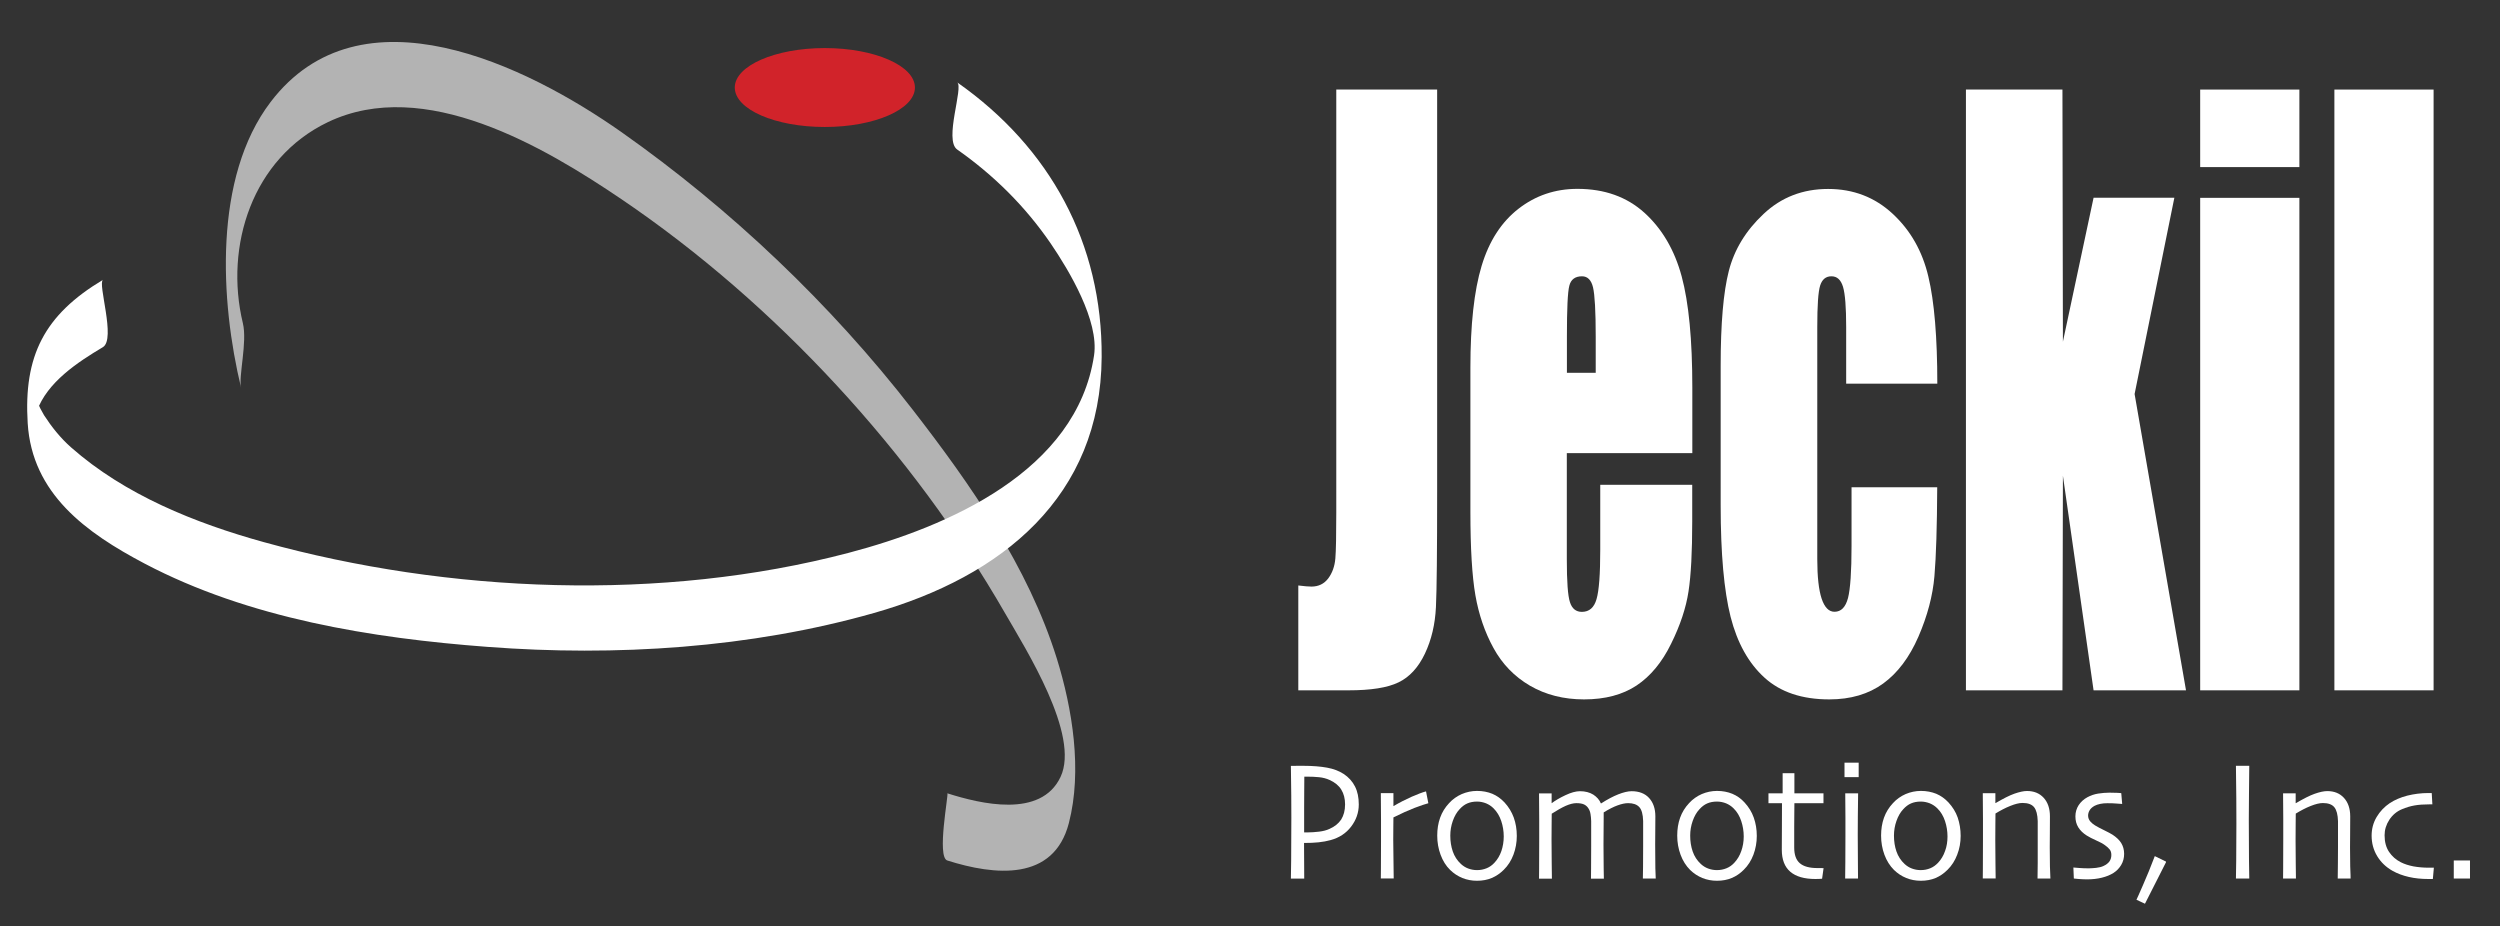
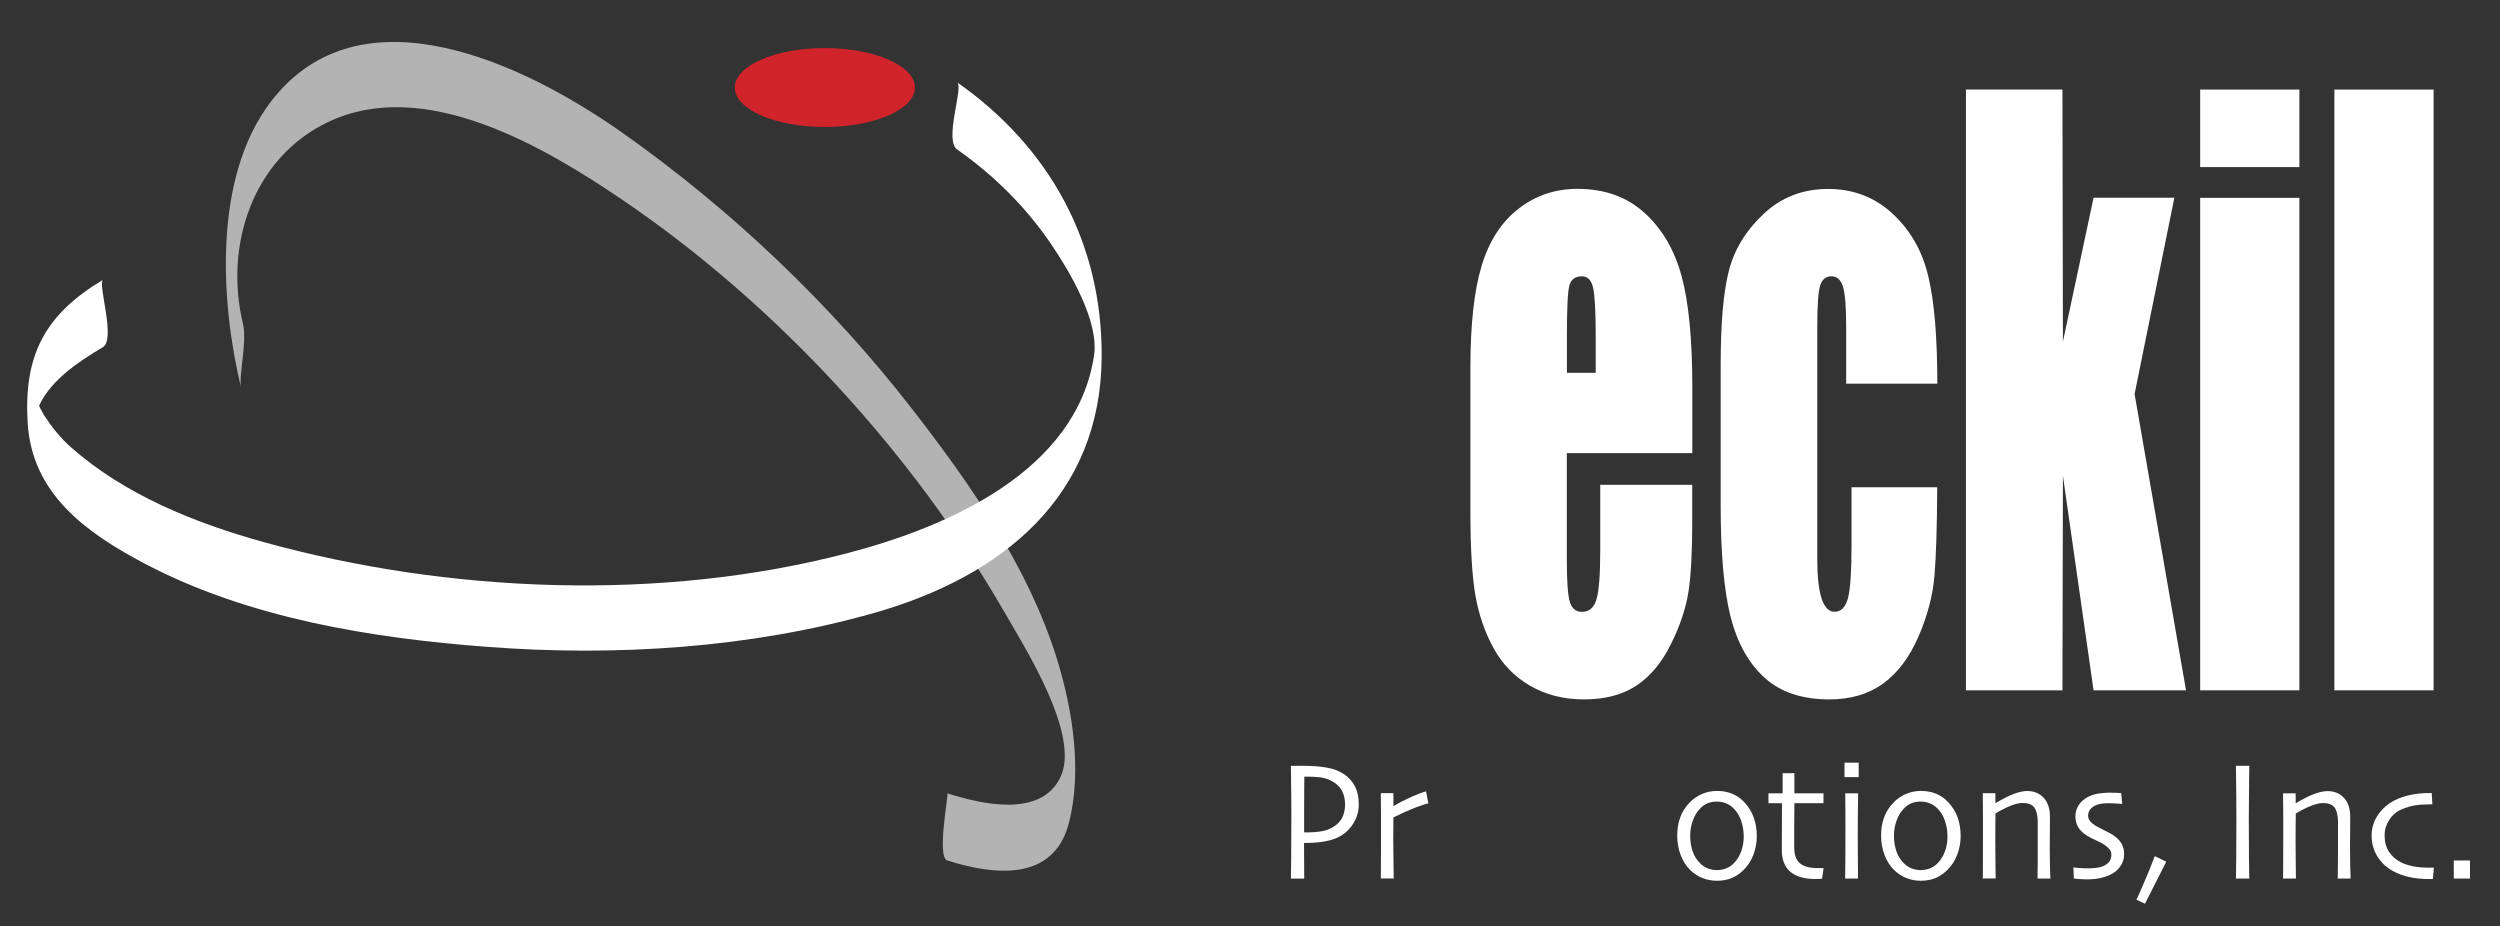
<svg xmlns="http://www.w3.org/2000/svg" id="Layer_1" x="0px" y="0px" viewBox="0 0 269.91 100.02" style="enable-background:new 0 0 269.91 100.02;" xml:space="preserve">
  <rect x="0" y="0" width="269.91" height="100.02" fill="#333333" stroke="none" />
  <style type="text/css"> .st0{fill:#FFFFFF;} .st1{fill:#B3B3B3;} .st2{fill:#D1232A;} </style>
  <g>
    <g>
-       <path class="st0" d="M155.16,9.67v43.35c0,6.49-0.04,10.66-0.13,12.52c-0.09,1.86-0.48,3.53-1.19,5.03 c-0.71,1.49-1.66,2.53-2.85,3.1c-1.19,0.58-2.99,0.86-5.39,0.86h-5.43V63.21c0.65,0.08,1.11,0.12,1.41,0.12 c0.77,0,1.37-0.29,1.82-0.88c0.44-0.59,0.7-1.31,0.77-2.16c0.07-0.85,0.1-2.51,0.1-4.97V9.67H155.16z" />
      <path class="st0" d="M182.7,48.92h-13.54v11.47c0,2.4,0.11,3.94,0.34,4.63c0.22,0.69,0.65,1.04,1.29,1.04 c0.79,0,1.32-0.46,1.58-1.38c0.27-0.92,0.4-2.7,0.4-5.34v-7h9.93v3.93c0,3.29-0.13,5.82-0.4,7.58c-0.27,1.77-0.89,3.65-1.88,5.65 c-0.98,2.01-2.23,3.51-3.73,4.51c-1.51,1-3.4,1.5-5.67,1.5c-2.21,0-4.15-0.5-5.84-1.48c-1.69-0.99-3-2.35-3.94-4.07 c-0.94-1.72-1.59-3.62-1.95-5.69c-0.36-2.07-0.54-5.08-0.54-9.04V39.71c0-4.65,0.4-8.32,1.21-11c0.81-2.69,2.14-4.74,3.98-6.17 c1.84-1.43,3.96-2.15,6.36-2.15c2.93,0,5.34,0.86,7.25,2.59c1.9,1.73,3.24,4.01,4.01,6.86c0.77,2.85,1.15,6.86,1.15,12.02V48.92z M172.28,40.25v-3.89c0-2.75-0.1-4.53-0.29-5.33c-0.19-0.8-0.59-1.2-1.19-1.2c-0.74,0-1.2,0.34-1.37,1.02 c-0.18,0.68-0.26,2.52-0.26,5.51v3.89H172.28z" />
      <path class="st0" d="M209.16,41.42h-9.84v-6.11c0-2.13-0.11-3.57-0.34-4.34c-0.23-0.76-0.64-1.14-1.25-1.14 c-0.61,0-1.01,0.34-1.22,1c-0.21,0.67-0.31,2.16-0.31,4.48v25.06c0,1.9,0.16,3.32,0.47,4.26c0.32,0.95,0.78,1.42,1.39,1.42 c0.72,0,1.2-0.5,1.46-1.49c0.25-0.99,0.38-2.86,0.38-5.61v-6.34h9.25c-0.02,4.25-0.12,7.45-0.3,9.58 c-0.18,2.13-0.76,4.31-1.73,6.55c-0.97,2.23-2.24,3.92-3.81,5.06c-1.57,1.14-3.51,1.71-5.81,1.71c-2.94,0-5.28-0.78-7-2.35 c-1.72-1.56-2.94-3.75-3.66-6.57c-0.71-2.82-1.07-6.82-1.07-12.01V39.47c0-4.52,0.29-7.92,0.88-10.22 c0.59-2.3,1.83-4.35,3.75-6.15c1.91-1.8,4.23-2.7,6.97-2.7c2.72,0,5.04,0.89,6.97,2.68c1.93,1.79,3.21,4.05,3.85,6.77 C208.84,32.56,209.16,36.43,209.16,41.42z" />
      <path class="st0" d="M234.75,21.36l-4.29,21.18l5.55,31.99h-9.98l-3.31-23.17l-0.05,23.17h-10.42V9.67h10.42l0.05,27.22 l3.31-15.54H234.75z" />
      <path class="st0" d="M248.25,9.67v8.37h-10.71V9.67H248.25z M248.25,21.36v53.17h-10.71V21.36H248.25z" />
      <path class="st0" d="M262.74,9.67v64.86h-10.71V9.67H262.74z" />
    </g>
    <g>
      <path class="st0" d="M146.7,86.85c0,0.88-0.28,1.68-0.83,2.4s-1.29,1.2-2.21,1.45c-0.4,0.11-0.83,0.19-1.3,0.24 c-0.47,0.05-0.99,0.07-1.57,0.07l0.02,3.85h-1.44c0.01-0.36,0.02-1.04,0.03-2.02c0.01-0.98,0.02-2.51,0.02-4.57 c0-0.66,0-1.46-0.01-2.41c-0.01-0.95-0.02-2.01-0.04-3.17c0.25,0,0.5-0.01,0.74-0.01c0.24,0,0.44,0,0.59,0 c1.01,0,1.87,0.07,2.58,0.2c0.71,0.13,1.3,0.36,1.79,0.68c0.53,0.35,0.94,0.8,1.22,1.35C146.57,85.46,146.7,86.11,146.7,86.85z M145.22,86.85c0-0.63-0.14-1.16-0.41-1.6c-0.27-0.44-0.7-0.79-1.26-1.04c-0.35-0.16-0.73-0.26-1.14-0.3 c-0.41-0.04-0.83-0.06-1.26-0.06c-0.05,0-0.11,0-0.16,0c-0.05,0-0.11,0-0.17,0c0,0.07,0,0.52-0.01,1.36 c-0.01,0.84-0.01,1.51-0.01,2.01c0,0.45,0,0.98,0,1.6c0,0.61,0,0.96,0,1.05c0.05,0,0.11,0,0.18,0c0.07,0,0.13,0,0.17,0 c0.39,0,0.81-0.03,1.25-0.08c0.44-0.05,0.82-0.15,1.14-0.3c0.55-0.24,0.97-0.58,1.26-1.01C145.07,88.04,145.22,87.51,145.22,86.85 z" />
      <path class="st0" d="M154.21,86.72c-0.32,0.08-0.81,0.25-1.48,0.5c-0.67,0.26-1.43,0.6-2.29,1.03c0,0.07,0,0.37-0.01,0.91 c-0.01,0.54-0.01,1.05-0.01,1.51c0,0.72,0.01,1.56,0.03,2.54c0.01,0.98,0.02,1.52,0.02,1.63h-1.39c0-0.1,0-0.44,0.01-1.02 c0.01-0.58,0.01-1.56,0.01-2.96c0-0.56,0-1.35,0-2.37c0-1.01-0.01-1.96-0.02-2.86h1.36v1.39l0.01,0.01 c0.66-0.39,1.31-0.72,1.96-1.01c0.65-0.28,1.16-0.48,1.55-0.58L154.21,86.72z" />
-       <path class="st0" d="M163.76,90.25c0,0.7-0.12,1.38-0.36,2.02c-0.24,0.64-0.59,1.19-1.05,1.64c-0.39,0.39-0.82,0.68-1.29,0.88 c-0.47,0.2-1.01,0.3-1.6,0.3c-0.56,0-1.09-0.1-1.58-0.3c-0.49-0.2-0.93-0.49-1.32-0.87c-0.45-0.44-0.79-0.99-1.03-1.64 c-0.24-0.65-0.36-1.34-0.36-2.06c0-0.7,0.1-1.34,0.31-1.93c0.21-0.59,0.53-1.11,0.97-1.58c0.39-0.43,0.85-0.75,1.37-0.98 c0.52-0.22,1.07-0.34,1.65-0.34c0.61,0,1.16,0.11,1.65,0.31c0.49,0.21,0.93,0.52,1.32,0.94c0.44,0.48,0.77,1.02,0.99,1.62 C163.65,88.88,163.76,89.53,163.76,90.25z M162.35,90.31c0-0.57-0.09-1.13-0.27-1.67c-0.18-0.54-0.46-1-0.83-1.37 c-0.23-0.23-0.5-0.41-0.81-0.54c-0.31-0.12-0.64-0.19-0.97-0.19c-0.4,0-0.75,0.07-1.05,0.2c-0.3,0.13-0.58,0.34-0.84,0.63 c-0.31,0.33-0.55,0.75-0.73,1.26c-0.18,0.51-0.27,1.04-0.27,1.59c0,0.62,0.09,1.19,0.27,1.71c0.18,0.52,0.47,0.97,0.88,1.35 c0.23,0.21,0.49,0.38,0.79,0.49c0.3,0.11,0.61,0.17,0.95,0.17c0.37,0,0.71-0.07,1.03-0.2c0.32-0.13,0.6-0.33,0.84-0.59 c0.33-0.35,0.59-0.78,0.76-1.28C162.26,91.39,162.35,90.86,162.35,90.31z" />
-       <path class="st0" d="M178.76,94.85h-1.39c0-0.07,0.01-0.49,0.02-1.27c0-0.78,0.01-1.52,0.01-2.21c0-0.27,0-0.72,0-1.34 c0-0.62,0-1.09,0-1.39c-0.02-0.73-0.16-1.23-0.42-1.51c-0.26-0.28-0.66-0.42-1.2-0.42c-0.32,0-0.7,0.08-1.14,0.24 c-0.44,0.16-0.94,0.41-1.5,0.76c0,0.03,0,0.09,0,0.18c0,0.09,0,0.21,0,0.36c0,0.49,0,0.99-0.01,1.5 c-0.01,0.51-0.01,0.99-0.01,1.45c0,1.01,0.01,1.86,0.02,2.54c0.02,0.69,0.02,1.06,0.02,1.12h-1.39c0-0.07,0-0.43,0.01-1.1 c0.01-0.67,0.01-1.46,0.01-2.37c0-0.3,0-0.76,0-1.38c0-0.61,0-1.07,0-1.36c-0.01-0.27-0.03-0.52-0.07-0.76 c-0.04-0.25-0.12-0.45-0.23-0.62c-0.12-0.19-0.28-0.33-0.47-0.42c-0.19-0.09-0.47-0.14-0.83-0.14c-0.33,0-0.71,0.1-1.15,0.29 c-0.44,0.2-0.94,0.48-1.51,0.85c0,0.1,0,0.49-0.01,1.16c-0.01,0.67-0.01,1.22-0.01,1.64c0,0.72,0.01,1.59,0.02,2.6 c0.01,1.01,0.02,1.55,0.02,1.61h-1.39c0-0.05,0-0.4,0.01-1.06c0.01-0.66,0.01-1.75,0.01-3.27c0-0.5,0-1.17,0-2.01 c0-0.84-0.01-1.8-0.02-2.86h1.36v1.04l0.01,0.01c0.39-0.29,0.88-0.58,1.48-0.86c0.59-0.28,1.12-0.43,1.57-0.43 c0.57,0,1.05,0.13,1.44,0.37c0.38,0.25,0.66,0.56,0.82,0.95h0.02c0.67-0.43,1.29-0.76,1.85-0.98c0.56-0.22,1.05-0.34,1.44-0.34 c0.81,0,1.44,0.24,1.89,0.73c0.45,0.49,0.68,1.15,0.68,1.98c0,0.64,0,1.19-0.01,1.63c-0.01,0.44-0.01,0.91-0.01,1.4 c0,1.02,0.01,1.88,0.02,2.58C178.75,94.43,178.76,94.8,178.76,94.85z" />
      <path class="st0" d="M189.67,90.25c0,0.7-0.12,1.38-0.36,2.02c-0.24,0.64-0.59,1.19-1.05,1.64c-0.39,0.39-0.81,0.68-1.29,0.88 c-0.47,0.2-1.01,0.3-1.6,0.3c-0.56,0-1.09-0.1-1.58-0.3c-0.49-0.2-0.93-0.49-1.32-0.87c-0.44-0.44-0.79-0.99-1.03-1.64 c-0.24-0.65-0.36-1.34-0.36-2.06c0-0.7,0.1-1.34,0.31-1.93c0.21-0.59,0.53-1.11,0.97-1.58c0.39-0.43,0.85-0.75,1.37-0.98 c0.52-0.22,1.07-0.34,1.65-0.34c0.61,0,1.16,0.11,1.65,0.31c0.5,0.21,0.94,0.52,1.32,0.94c0.44,0.48,0.78,1.02,0.99,1.62 C189.56,88.88,189.67,89.53,189.67,90.25z M188.26,90.31c0-0.57-0.09-1.13-0.27-1.67c-0.18-0.54-0.45-1-0.83-1.37 c-0.23-0.23-0.5-0.41-0.81-0.54c-0.31-0.12-0.64-0.19-0.98-0.19c-0.4,0-0.75,0.07-1.05,0.2c-0.3,0.13-0.58,0.34-0.84,0.63 c-0.31,0.33-0.55,0.75-0.73,1.26c-0.18,0.51-0.27,1.04-0.27,1.59c0,0.62,0.09,1.19,0.27,1.71c0.18,0.52,0.47,0.97,0.88,1.35 c0.23,0.21,0.49,0.38,0.79,0.49c0.3,0.11,0.61,0.17,0.95,0.17c0.37,0,0.71-0.07,1.03-0.2c0.32-0.13,0.6-0.33,0.84-0.59 c0.33-0.35,0.59-0.78,0.76-1.28C188.17,91.39,188.26,90.86,188.26,90.31z" />
      <path class="st0" d="M196.88,93.73l-0.16,1.14c-0.04,0.01-0.14,0.01-0.3,0.02c-0.16,0-0.3,0.01-0.42,0.01 c-1.2,0-2.1-0.26-2.71-0.78c-0.61-0.52-0.92-1.31-0.92-2.38c0-0.67,0-1.39,0.01-2.16c0.01-0.77,0.01-1.72,0.01-2.86h-1.46v-1.07 h1.53v-2.17h1.27v2.17h3.14v1.07h-3.14c0,0.13-0.01,0.5-0.01,1.13c-0.01,0.63-0.01,1.1-0.01,1.4c0,0.25,0,0.57,0,0.93 c0,0.37,0,0.81,0,1.32c0,0.79,0.2,1.35,0.61,1.7c0.41,0.35,1.04,0.52,1.89,0.52c0.11,0,0.23,0,0.38,0S196.84,93.73,196.88,93.73z" />
      <path class="st0" d="M200.67,83.9h-1.53v-1.56h1.53V83.9z M200.6,94.85h-1.39c0-0.1,0.01-0.69,0.02-1.79 c0.01-1.09,0.01-2,0.01-2.72c0-0.62,0-1.31,0-2.06c0-0.75-0.01-1.63-0.02-2.63h1.39c-0.01,0.87-0.02,1.69-0.03,2.45 c-0.01,0.76-0.01,1.44-0.01,2.03c0,1.41,0.01,2.55,0.02,3.4C200.59,94.39,200.6,94.83,200.6,94.85z" />
      <path class="st0" d="M211.68,90.25c0,0.7-0.12,1.38-0.37,2.02c-0.24,0.64-0.59,1.19-1.05,1.64c-0.39,0.39-0.81,0.68-1.28,0.88 c-0.47,0.2-1.01,0.3-1.6,0.3c-0.56,0-1.09-0.1-1.58-0.3c-0.49-0.2-0.93-0.49-1.32-0.87c-0.44-0.44-0.79-0.99-1.03-1.64 c-0.24-0.65-0.36-1.34-0.36-2.06c0-0.7,0.1-1.34,0.31-1.93c0.21-0.59,0.53-1.11,0.97-1.58c0.39-0.43,0.85-0.75,1.37-0.98 c0.52-0.22,1.07-0.34,1.65-0.34c0.61,0,1.16,0.11,1.66,0.31c0.49,0.21,0.93,0.52,1.32,0.94c0.44,0.48,0.78,1.02,0.99,1.62 C211.57,88.88,211.68,89.53,211.68,90.25z M210.26,90.31c0-0.57-0.09-1.13-0.27-1.67c-0.18-0.54-0.45-1-0.83-1.37 c-0.23-0.23-0.5-0.41-0.81-0.54c-0.31-0.12-0.64-0.19-0.98-0.19c-0.4,0-0.75,0.07-1.05,0.2c-0.3,0.13-0.58,0.34-0.84,0.63 c-0.31,0.33-0.55,0.75-0.73,1.26c-0.18,0.51-0.27,1.04-0.27,1.59c0,0.62,0.09,1.19,0.27,1.71c0.18,0.52,0.47,0.97,0.88,1.35 c0.23,0.21,0.49,0.38,0.79,0.49c0.3,0.11,0.61,0.17,0.95,0.17c0.37,0,0.71-0.07,1.03-0.2c0.32-0.13,0.59-0.33,0.84-0.59 c0.33-0.35,0.59-0.78,0.76-1.28C210.18,91.39,210.26,90.86,210.26,90.31z" />
      <path class="st0" d="M221.37,94.85h-1.39c0-0.17,0.01-0.73,0.02-1.68C220,92.22,220,91.63,220,91.4c0-0.32,0-0.78,0-1.4 c0-0.61,0-1.07,0-1.35c-0.02-0.7-0.15-1.2-0.39-1.5c-0.24-0.3-0.65-0.46-1.25-0.46c-0.36,0-0.8,0.11-1.32,0.32 c-0.53,0.21-1.06,0.49-1.6,0.82c0,0.07-0.01,0.43-0.01,1.09c-0.01,0.66-0.01,1.26-0.01,1.8c0,0.71,0.01,1.56,0.02,2.55 c0.01,1,0.02,1.52,0.02,1.57h-1.39c0-0.04,0-0.41,0.01-1.11c0.01-0.7,0.01-1.74,0.01-3.12c0-0.63,0-1.38,0-2.24 c0-0.85-0.01-1.76-0.02-2.73h1.36v1.05l0.01,0.02c0.82-0.48,1.5-0.83,2.04-1.02c0.55-0.19,1-0.29,1.36-0.29 c0.75,0,1.35,0.24,1.8,0.73c0.45,0.49,0.68,1.16,0.68,2c0,0.77-0.01,1.43-0.01,1.98c-0.01,0.55-0.01,1.01-0.01,1.35 c0,0.55,0.01,1.24,0.02,2.07C221.36,94.37,221.37,94.81,221.37,94.85z" />
      <path class="st0" d="M229.33,92.19c0,0.45-0.11,0.85-0.32,1.2c-0.21,0.35-0.48,0.63-0.82,0.85c-0.36,0.23-0.78,0.4-1.27,0.52 c-0.48,0.12-1.02,0.18-1.61,0.18c-0.29,0-0.58-0.02-0.89-0.04c-0.31-0.03-0.48-0.05-0.52-0.05l-0.05-1.19 c0.05,0.01,0.25,0.03,0.61,0.05c0.35,0.03,0.7,0.04,1.05,0.04c0.2,0,0.46-0.02,0.79-0.05c0.32-0.04,0.58-0.1,0.79-0.2 c0.29-0.13,0.51-0.3,0.65-0.49c0.14-0.2,0.21-0.43,0.21-0.7c0-0.25-0.06-0.45-0.19-0.61c-0.12-0.15-0.29-0.3-0.5-0.45 c-0.23-0.17-0.55-0.34-0.96-0.52c-0.41-0.18-0.75-0.36-1.02-0.53c-0.39-0.25-0.69-0.54-0.9-0.88c-0.21-0.34-0.31-0.73-0.31-1.18 c0-0.45,0.12-0.85,0.35-1.21c0.24-0.36,0.56-0.65,0.95-0.86c0.35-0.19,0.73-0.32,1.15-0.39c0.42-0.06,0.82-0.1,1.22-0.1 c0.36,0,0.65,0.01,0.88,0.02c0.23,0.02,0.36,0.03,0.4,0.03l0.1,1.17c-0.04,0-0.22-0.01-0.54-0.04c-0.32-0.03-0.67-0.04-1.05-0.04 c-0.27,0-0.53,0.02-0.77,0.07c-0.24,0.05-0.45,0.12-0.62,0.21c-0.25,0.14-0.43,0.3-0.54,0.49c-0.11,0.19-0.16,0.38-0.16,0.56 c0,0.24,0.08,0.45,0.23,0.63c0.15,0.17,0.33,0.32,0.53,0.44c0.24,0.15,0.57,0.32,0.98,0.52c0.41,0.2,0.71,0.36,0.9,0.48 c0.41,0.27,0.72,0.56,0.93,0.89C229.22,91.35,229.33,91.74,229.33,92.19z" />
      <path class="st0" d="M233.85,93.02v0.07l-2.27,4.48l-0.92-0.43c0.05-0.1,0.29-0.62,0.7-1.57c0.42-0.94,0.84-1.99,1.28-3.14 L233.85,93.02z" />
      <path class="st0" d="M242.84,94.85h-1.44c0.01-0.36,0.02-1.01,0.03-1.94c0.01-0.93,0.02-2.27,0.02-4.02c0-0.69,0-1.6-0.01-2.72 c-0.01-1.12-0.02-2.28-0.04-3.49h1.44c-0.01,0.87-0.02,1.88-0.03,3.02c-0.01,1.15-0.02,2.09-0.02,2.82c0,1.84,0.01,3.27,0.02,4.28 C242.83,93.8,242.84,94.49,242.84,94.85z" />
      <path class="st0" d="M253.78,94.85h-1.39c0-0.17,0.01-0.73,0.02-1.68c0-0.95,0.01-1.54,0.01-1.76c0-0.32,0-0.78,0-1.4 c0-0.61,0-1.07,0-1.35c-0.02-0.7-0.15-1.2-0.39-1.5c-0.24-0.3-0.65-0.46-1.24-0.46c-0.36,0-0.8,0.11-1.33,0.32 c-0.53,0.21-1.06,0.49-1.6,0.82c0,0.07-0.01,0.43-0.01,1.09c-0.01,0.66-0.01,1.26-0.01,1.8c0,0.71,0.01,1.56,0.02,2.55 c0.02,1,0.02,1.52,0.02,1.57h-1.39c0-0.04,0-0.41,0.01-1.11c0.01-0.7,0.01-1.74,0.01-3.12c0-0.63,0-1.38,0-2.24 c0-0.85-0.01-1.76-0.02-2.73h1.36v1.05l0.01,0.02c0.82-0.48,1.5-0.83,2.04-1.02c0.54-0.19,1-0.29,1.36-0.29 c0.75,0,1.35,0.24,1.8,0.73c0.45,0.49,0.68,1.16,0.68,2c0,0.77-0.01,1.43-0.01,1.98c-0.01,0.55-0.01,1.01-0.01,1.35 c0,0.55,0.01,1.24,0.02,2.07C253.78,94.37,253.78,94.81,253.78,94.85z" />
      <path class="st0" d="M262.77,93.68l-0.11,1.22c-0.04,0-0.12,0-0.22,0c-0.1,0-0.19,0-0.26,0c-0.76,0-1.46-0.07-2.11-0.22 c-0.66-0.15-1.24-0.37-1.76-0.66c-0.71-0.4-1.26-0.93-1.66-1.59c-0.4-0.66-0.6-1.4-0.6-2.21c0-0.73,0.18-1.4,0.54-2.01 c0.36-0.61,0.84-1.11,1.42-1.5c0.53-0.35,1.16-0.62,1.89-0.81c0.73-0.18,1.49-0.28,2.28-0.28c0.06,0,0.13,0,0.2,0 c0.07,0,0.12,0,0.16,0l0.07,1.22c-0.04,0-0.09,0-0.14,0c-0.05,0-0.1,0-0.13,0c-0.65,0-1.21,0.04-1.66,0.12 c-0.46,0.08-0.91,0.22-1.34,0.4c-0.58,0.24-1.04,0.63-1.38,1.15c-0.34,0.52-0.51,1.08-0.51,1.67c0,0.71,0.16,1.31,0.48,1.79 c0.32,0.48,0.74,0.85,1.27,1.12c0.41,0.21,0.87,0.35,1.38,0.45c0.51,0.09,1.06,0.14,1.63,0.14c0.09,0,0.2,0,0.31,0 C262.65,93.68,262.73,93.68,262.77,93.68z" />
      <path class="st0" d="M266.67,94.85h-1.75V92.9h1.75V94.85z" />
    </g>
    <g>
      <g>
        <path class="st1" d="M102.27,92.9c5.1,1.62,11.49,2.3,13.13-4.04c1.46-5.65,0.39-12.33-1.31-17.79 c-3.08-9.86-9.31-18.79-15.57-26.86c-8.83-11.39-19.62-21.63-31.4-29.93c-10.27-7.23-28.2-16.03-37.91-3.26 c-6.19,8.14-5.44,21.48-3.18,30.86c-0.3-1.27,0.69-4.92,0.19-6.99c-2.01-8.36,1.04-17.8,9.17-21.7c10.43-5,23.37,2.67,31.74,8.34 c16.65,11.29,31.38,27.3,41.4,44.71c2.22,3.86,8.1,13.12,5.97,17.64c-2.12,4.5-8.66,2.9-12.22,1.77 C102.44,85.7,101.11,92.53,102.27,92.9L102.27,92.9z" />
      </g>
      <g>
        <path class="st0" d="M11.12,30.21C4.78,34,2.54,38.42,2.99,45.69c0.47,7.61,6.29,11.82,12.63,15.16 c11.23,5.91,24.52,8.05,37.02,8.99c13.82,1.05,28.35,0.14,41.72-3.66c13.86-3.94,24.49-12.58,24.58-27.63 c0.08-12.26-5.56-22.62-15.6-29.66c0.72,0.5-1.45,6.23,0,7.25c3.96,2.78,7.36,6.15,10.1,10.15c2.01,2.95,5.23,8.36,4.68,12.07 c-1.87,12.52-15.79,18.51-26.51,21.33c-20.15,5.3-43.15,4.36-63.13-1.16c-7.4-2.05-15-5.1-20.82-10.24 c-1.14-1.01-2.09-2.2-2.91-3.47c-0.28-0.47-0.53-0.96-0.74-1.47c-1.1-2.44-0.93,3.56-0.04,1.06c1.13-3.16,4.41-5.3,7.14-6.93 C12.54,36.61,10.51,30.57,11.12,30.21L11.12,30.21z" />
      </g>
      <path class="st2" d="M98.78,9.45c0,2.35-4.36,4.26-9.73,4.26c-5.37,0-9.72-1.9-9.72-4.26c0-2.35,4.35-4.26,9.72-4.26 C94.42,5.19,98.78,7.1,98.78,9.45z" />
    </g>
  </g>
</svg>